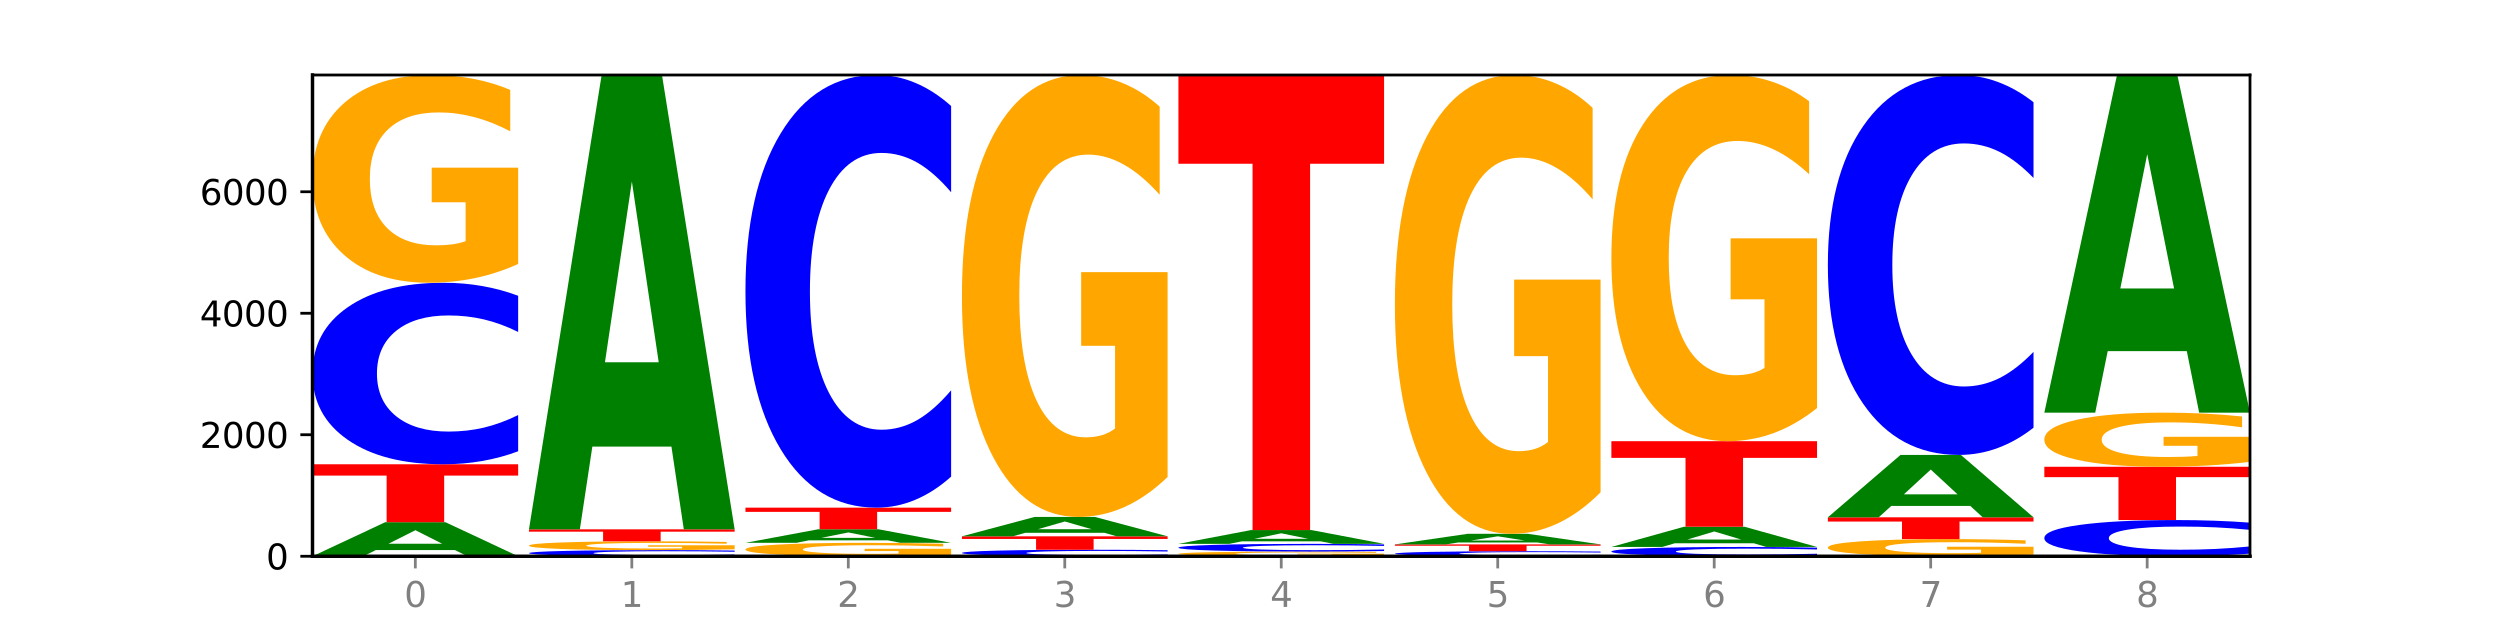
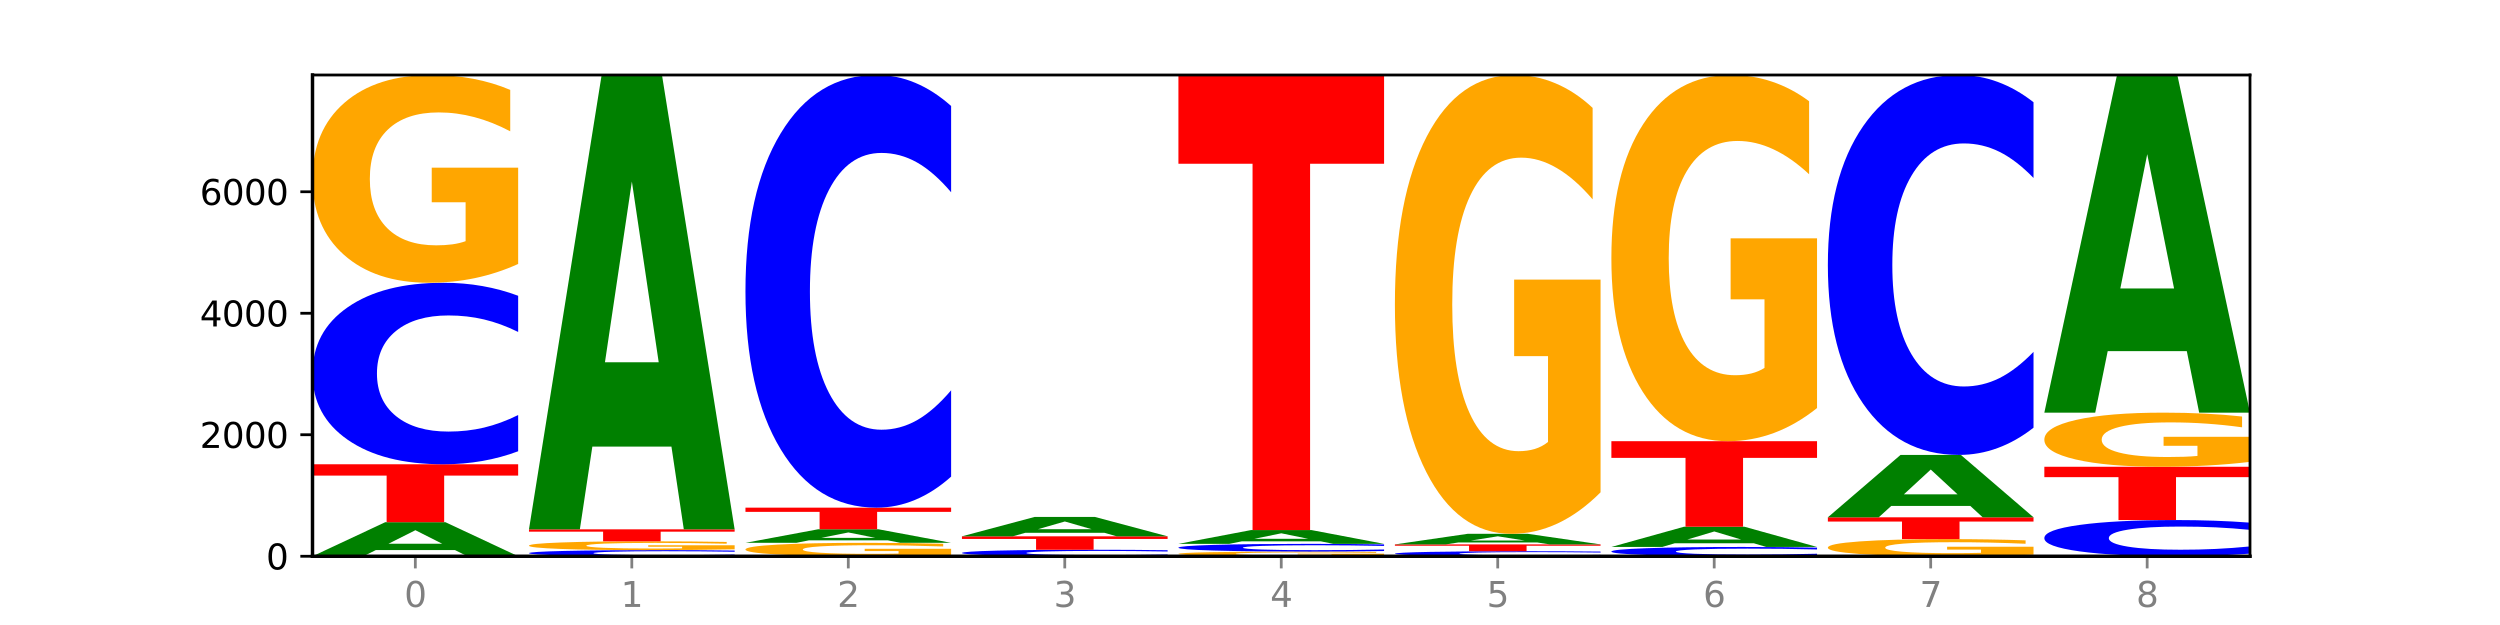
<svg xmlns="http://www.w3.org/2000/svg" xmlns:xlink="http://www.w3.org/1999/xlink" width="720pt" height="180pt" viewBox="0 0 720 180" version="1.1">
  <defs>
    <style type="text/css">*{stroke-linejoin: round; stroke-linecap: butt}</style>
  </defs>
  <g id="figure_1">
    <g id="patch_1">
      <path d="M 0 180  L 720 180  L 720 0  L 0 0  z " style="fill: #ffffff" />
    </g>
    <g id="axes_1">
      <g id="patch_2">
        <path d="M 90 160.2  L 648 160.2  L 648 21.6  L 90 21.6  z " style="fill: #ffffff" />
      </g>
      <g id="line2d_1">
        <path d="M 90 160.2  L 648 160.2  " clip-path="url(#pdedf52b88d)" style="fill: none; stroke: #000000; stroke-width: 0.5; stroke-linecap: square" />
      </g>
      <g id="patch_3">
        <path d="M 131.028 158.415  L 108.249 158.415  L 104.653 160.2  L 90 160.2  L 110.926 150.402  L 128.303 150.402  L 149.229 160.2  L 134.588 160.2  L 131.028 158.415  z M 111.882 156.597  L 127.359 156.597  L 119.633 152.7  L 111.882 156.597  z " clip-path="url(#pdedf52b88d)" style="fill: #008000" />
      </g>
      <g id="patch_4">
        <path d="M 90 133.712  L 149.229 133.712  L 149.229 136.967  L 127.92 136.967  L 127.92 150.402  L 111.35 150.402  L 111.35 136.967  L 90 136.967  L 90 133.712  z " clip-path="url(#pdedf52b88d)" style="fill: #ff0000" />
      </g>
      <g id="patch_5">
        <path d="M 149.229 129.965  Q 144.275 131.822 138.917 132.761  Q 133.56 133.712 127.725 133.712  Q 110.325 133.712 100.163 126.671  Q 90 119.63 90 107.589  Q 90 95.506 100.163 88.476  Q 110.325 81.435 127.725 81.435  Q 133.56 81.435 138.917 82.385  Q 144.275 83.325 149.229 85.182  L 149.229 95.603  Q 144.23 93.141 139.38 91.996  Q 134.53 90.851 129.173 90.851  Q 119.562 90.851 114.056 95.311  Q 108.564 99.76 108.564 107.589  Q 108.564 115.386 114.056 119.846  Q 119.562 124.295 129.173 124.295  Q 134.53 124.295 139.38 123.151  Q 144.23 121.995 149.229 119.533  L 149.229 129.965  z " clip-path="url(#pdedf52b88d)" style="fill: #0000ff" />
      </g>
      <g id="patch_6">
        <path d="M 149.229 76.021  Q 143.256 78.728 136.831 80.088  Q 130.406 81.435 123.557 81.435  Q 108.079 81.435 99.04 73.376  Q 90 65.317 90 51.536  Q 90 37.594 99.199 29.597  Q 108.411 21.6 124.433 21.6  Q 130.605 21.6 136.26 22.688  Q 141.928 23.763 146.946 25.889  L 146.946 37.816  Q 141.769 35.085 136.645 33.738  Q 131.521 32.378 126.371 32.378  Q 116.84 32.378 111.677 37.347  Q 106.513 42.303 106.513 51.536  Q 106.513 60.682 111.491 65.676  Q 116.469 70.657 125.628 70.657  Q 128.123 70.657 130.26 70.373  Q 132.397 70.076 134.097 69.458  L 134.097 58.26  L 124.34 58.26  L 124.34 48.285  L 149.229 48.285  L 149.229 76.021  z " clip-path="url(#pdedf52b88d)" style="fill: #ffa600" />
      </g>
      <g id="patch_7">
        <path d="M 211.575 160.073  Q 206.621 160.136 201.264 160.168  Q 195.906 160.2 190.071 160.2  Q 172.671 160.2 162.509 159.962  Q 152.346 159.724 152.346 159.317  Q 152.346 158.909 162.509 158.671  Q 172.671 158.433 190.071 158.433  Q 195.906 158.433 201.264 158.465  Q 206.621 158.497 211.575 158.56  L 211.575 158.912  Q 206.576 158.829 201.726 158.79  Q 196.876 158.751 191.519 158.751  Q 181.909 158.751 176.402 158.902  Q 170.91 159.052 170.91 159.317  Q 170.91 159.581 176.402 159.731  Q 181.909 159.882 191.519 159.882  Q 196.876 159.882 201.726 159.843  Q 206.576 159.804 211.575 159.721  L 211.575 160.073  z " clip-path="url(#pdedf52b88d)" style="fill: #0000ff" />
      </g>
      <g id="patch_8">
        <path d="M 211.575 158.203  Q 205.602 158.318 199.177 158.376  Q 192.753 158.433 185.903 158.433  Q 170.426 158.433 161.386 158.091  Q 152.346 157.75 152.346 157.165  Q 152.346 156.574 161.545 156.235  Q 170.758 155.896 186.779 155.896  Q 192.952 155.896 198.607 155.942  Q 204.275 155.988 209.292 156.078  L 209.292 156.584  Q 204.115 156.468 198.992 156.411  Q 193.868 156.353 188.717 156.353  Q 179.187 156.353 174.023 156.564  Q 168.859 156.774 168.859 157.165  Q 168.859 157.553 173.837 157.765  Q 178.815 157.976 187.974 157.976  Q 190.47 157.976 192.607 157.964  Q 194.744 157.951 196.443 157.925  L 196.443 157.45  L 186.686 157.45  L 186.686 157.027  L 211.575 157.027  L 211.575 158.203  z " clip-path="url(#pdedf52b88d)" style="fill: #ffa600" />
      </g>
      <g id="patch_9">
        <path d="M 152.346 152.449  L 211.575 152.449  L 211.575 153.122  L 190.267 153.122  L 190.267 155.896  L 173.696 155.896  L 173.696 153.122  L 152.346 153.122  L 152.346 152.449  z " clip-path="url(#pdedf52b88d)" style="fill: #ff0000" />
      </g>
      <g id="patch_10">
        <path d="M 193.374 128.613  L 170.596 128.613  L 166.999 152.449  L 152.346 152.449  L 173.272 21.6  L 190.65 21.6  L 211.575 152.449  L 196.935 152.449  L 193.374 128.613  z M 174.229 104.327  L 189.705 104.327  L 181.979 52.279  L 174.229 104.327  z " clip-path="url(#pdedf52b88d)" style="fill: #008000" />
      </g>
      <g id="patch_11">
        <path d="M 273.922 159.85  Q 267.948 160.025 261.524 160.113  Q 255.099 160.2 248.25 160.2  Q 232.772 160.2 223.732 159.679  Q 214.693 159.158 214.693 158.268  Q 214.693 157.367 223.892 156.85  Q 233.104 156.333 249.126 156.333  Q 255.298 156.333 260.953 156.404  Q 266.621 156.473 271.639 156.611  L 271.639 157.381  Q 266.462 157.205 261.338 157.118  Q 256.214 157.03 251.064 157.03  Q 241.533 157.03 236.369 157.351  Q 231.206 157.671 231.206 158.268  Q 231.206 158.859 236.184 159.182  Q 241.161 159.504 250.32 159.504  Q 252.816 159.504 254.953 159.485  Q 257.09 159.466 258.789 159.426  L 258.789 158.702  L 249.033 158.702  L 249.033 158.058  L 273.922 158.058  L 273.922 159.85  z " clip-path="url(#pdedf52b88d)" style="fill: #ffa600" />
      </g>
      <g id="patch_12">
        <path d="M 255.721 155.623  L 232.942 155.623  L 229.346 156.333  L 214.693 156.333  L 235.618 152.432  L 252.996 152.432  L 273.922 156.333  L 259.281 156.333  L 255.721 155.623  z M 236.575 154.899  L 252.051 154.899  L 244.325 153.347  L 236.575 154.899  z " clip-path="url(#pdedf52b88d)" style="fill: #008000" />
      </g>
      <g id="patch_13">
        <path d="M 214.693 146.204  L 273.922 146.204  L 273.922 147.418  L 252.613 147.418  L 252.613 152.432  L 236.043 152.432  L 236.043 147.418  L 214.693 147.418  L 214.693 146.204  z " clip-path="url(#pdedf52b88d)" style="fill: #ff0000" />
      </g>
      <g id="patch_14">
        <path d="M 273.922 137.272  Q 268.967 141.699 263.61 143.938  Q 258.253 146.204 252.418 146.204  Q 235.018 146.204 224.855 129.422  Q 214.693 112.64 214.693 83.94  Q 214.693 55.138 224.855 38.382  Q 235.018 21.6 252.418 21.6  Q 258.253 21.6 263.61 23.865  Q 268.967 26.104 273.922 30.532  L 273.922 55.37  Q 268.923 49.501 264.073 46.773  Q 259.223 44.045 253.865 44.045  Q 244.255 44.045 238.748 54.675  Q 233.257 65.279 233.257 83.94  Q 233.257 102.524 238.748 113.154  Q 244.255 123.759 253.865 123.759  Q 259.223 123.759 264.073 121.031  Q 268.923 118.276 273.922 112.408  L 273.922 137.272  z " clip-path="url(#pdedf52b88d)" style="fill: #0000ff" />
      </g>
      <g id="patch_15">
        <path d="M 336.268 160.066  Q 331.314 160.132 325.956 160.166  Q 320.599 160.2 314.764 160.2  Q 297.364 160.2 287.202 159.948  Q 277.039 159.696 277.039 159.265  Q 277.039 158.832 287.202 158.58  Q 297.364 158.328 314.764 158.328  Q 320.599 158.328 325.956 158.362  Q 331.314 158.396 336.268 158.462  L 336.268 158.835  Q 331.269 158.747 326.419 158.706  Q 321.569 158.665 316.212 158.665  Q 306.601 158.665 301.095 158.825  Q 295.603 158.984 295.603 159.265  Q 295.603 159.544 301.095 159.703  Q 306.601 159.863 316.212 159.863  Q 321.569 159.863 326.419 159.822  Q 331.269 159.78 336.268 159.692  L 336.268 160.066  z " clip-path="url(#pdedf52b88d)" style="fill: #0000ff" />
      </g>
      <g id="patch_16">
        <path d="M 277.039 154.461  L 336.268 154.461  L 336.268 155.216  L 314.959 155.216  L 314.959 158.328  L 298.389 158.328  L 298.389 155.216  L 277.039 155.216  L 277.039 154.461  z " clip-path="url(#pdedf52b88d)" style="fill: #ff0000" />
      </g>
      <g id="patch_17">
        <path d="M 318.067 153.445  L 295.289 153.445  L 291.692 154.461  L 277.039 154.461  L 297.965 148.88  L 315.342 148.88  L 336.268 154.461  L 321.627 154.461  L 318.067 153.445  z M 298.922 152.409  L 314.398 152.409  L 306.672 150.189  L 298.922 152.409  z " clip-path="url(#pdedf52b88d)" style="fill: #008000" />
      </g>
      <g id="patch_18">
-         <path d="M 336.268 137.364  Q 330.295 143.122 323.87 146.015  Q 317.445 148.88 310.596 148.88  Q 295.118 148.88 286.079 131.738  Q 277.039 114.595 277.039 85.28  Q 277.039 55.622 286.238 38.611  Q 295.45 21.6 311.472 21.6  Q 317.645 21.6 323.299 23.914  Q 328.967 26.201 333.985 30.723  L 333.985 56.095  Q 328.808 50.285 323.684 47.419  Q 318.561 44.527 313.41 44.527  Q 303.879 44.527 298.716 55.096  Q 293.552 65.639 293.552 85.28  Q 293.552 104.736 298.53 115.358  Q 303.508 125.954 312.667 125.954  Q 315.162 125.954 317.299 125.349  Q 319.437 124.718 321.136 123.403  L 321.136 99.583  L 311.379 99.583  L 311.379 78.365  L 336.268 78.365  L 336.268 137.364  z " clip-path="url(#pdedf52b88d)" style="fill: #ffa600" />
-       </g>
+         </g>
      <g id="patch_19">
        <path d="M 398.615 160.078  Q 392.641 160.139 386.217 160.17  Q 379.792 160.2 372.942 160.2  Q 357.465 160.2 348.425 160.019  Q 339.385 159.837 339.385 159.527  Q 339.385 159.213 348.584 159.033  Q 357.797 158.853 373.818 158.853  Q 379.991 158.853 385.646 158.877  Q 391.314 158.902 396.331 158.949  L 396.331 159.218  Q 391.154 159.156 386.031 159.126  Q 380.907 159.096 375.757 159.096  Q 366.226 159.096 361.062 159.207  Q 355.898 159.319 355.898 159.527  Q 355.898 159.733 360.876 159.845  Q 365.854 159.957 375.013 159.957  Q 377.509 159.957 379.646 159.951  Q 381.783 159.944 383.482 159.93  L 383.482 159.678  L 373.726 159.678  L 373.726 159.454  L 398.615 159.454  L 398.615 160.078  z " clip-path="url(#pdedf52b88d)" style="fill: #ffa600" />
      </g>
      <g id="patch_20">
        <path d="M 398.615 158.694  Q 393.66 158.773 388.303 158.812  Q 382.945 158.853 377.111 158.853  Q 359.71 158.853 349.548 158.554  Q 339.385 158.254 339.385 157.743  Q 339.385 157.229 349.548 156.93  Q 359.71 156.631 377.111 156.631  Q 382.945 156.631 388.303 156.671  Q 393.66 156.711 398.615 156.79  L 398.615 157.233  Q 393.615 157.128 388.765 157.08  Q 383.915 157.031 378.558 157.031  Q 368.948 157.031 363.441 157.221  Q 357.95 157.41 357.95 157.743  Q 357.95 158.074 363.441 158.264  Q 368.948 158.453 378.558 158.453  Q 383.915 158.453 388.765 158.404  Q 393.615 158.355 398.615 158.25  L 398.615 158.694  z " clip-path="url(#pdedf52b88d)" style="fill: #0000ff" />
      </g>
      <g id="patch_21">
        <path d="M 380.413 155.907  L 357.635 155.907  L 354.038 156.631  L 339.385 156.631  L 360.311 152.659  L 377.689 152.659  L 398.615 156.631  L 383.974 156.631  L 380.413 155.907  z M 361.268 155.17  L 376.744 155.17  L 369.018 153.591  L 361.268 155.17  z " clip-path="url(#pdedf52b88d)" style="fill: #008000" />
      </g>
      <g id="patch_22">
        <path d="M 339.385 21.6  L 398.615 21.6  L 398.615 47.16  L 377.306 47.16  L 377.306 152.659  L 360.735 152.659  L 360.735 47.16  L 339.385 47.16  L 339.385 21.6  z " clip-path="url(#pdedf52b88d)" style="fill: #ff0000" />
      </g>
      <g id="patch_23">
        <path d="M 460.961 160.096  Q 456.006 160.148 450.649 160.174  Q 445.292 160.2 439.457 160.2  Q 422.057 160.2 411.894 160.004  Q 401.732 159.809 401.732 159.474  Q 401.732 159.139 411.894 158.943  Q 422.057 158.748 439.457 158.748  Q 445.292 158.748 450.649 158.774  Q 456.006 158.8 460.961 158.852  L 460.961 159.141  Q 455.962 159.073 451.112 159.041  Q 446.262 159.009 440.904 159.009  Q 431.294 159.009 425.788 159.133  Q 420.296 159.257 420.296 159.474  Q 420.296 159.691 425.788 159.815  Q 431.294 159.938 440.904 159.938  Q 446.262 159.938 451.112 159.907  Q 455.962 159.875 460.961 159.806  L 460.961 160.096  z " clip-path="url(#pdedf52b88d)" style="fill: #0000ff" />
      </g>
      <g id="patch_24">
        <path d="M 401.732 156.788  L 460.961 156.788  L 460.961 157.171  L 439.652 157.171  L 439.652 158.748  L 423.082 158.748  L 423.082 157.171  L 401.732 157.171  L 401.732 156.788  z " clip-path="url(#pdedf52b88d)" style="fill: #ff0000" />
      </g>
      <g id="patch_25">
        <path d="M 442.76 156.234  L 419.981 156.234  L 416.385 156.788  L 401.732 156.788  L 422.658 153.744  L 440.035 153.744  L 460.961 156.788  L 446.32 156.788  L 442.76 156.234  z M 423.614 155.669  L 439.091 155.669  L 431.365 154.458  L 423.614 155.669  z " clip-path="url(#pdedf52b88d)" style="fill: #008000" />
      </g>
      <g id="patch_26">
        <path d="M 460.961 141.788  Q 454.988 147.766 448.563 150.769  Q 442.138 153.744 435.289 153.744  Q 419.811 153.744 410.772 135.947  Q 401.732 118.149 401.732 87.713  Q 401.732 56.922 410.931 39.261  Q 420.143 21.6 436.165 21.6  Q 442.337 21.6 447.992 24.002  Q 453.66 26.377 458.678 31.072  L 458.678 57.413  Q 453.501 51.381 448.377 48.406  Q 443.253 45.403 438.103 45.403  Q 428.572 45.403 423.408 56.376  Q 418.245 67.322 418.245 87.713  Q 418.245 107.913 423.223 118.941  Q 428.2 129.941 437.36 129.941  Q 439.855 129.941 441.992 129.313  Q 444.129 128.658 445.828 127.293  L 445.828 102.563  L 436.072 102.563  L 436.072 80.534  L 460.961 80.534  L 460.961 141.788  z " clip-path="url(#pdedf52b88d)" style="fill: #ffa600" />
      </g>
      <g id="patch_27">
        <path d="M 523.307 160.008  Q 518.353 160.103 512.996 160.151  Q 507.638 160.2 501.803 160.2  Q 484.403 160.2 474.241 159.839  Q 464.078 159.479 464.078 158.862  Q 464.078 158.244 474.241 157.884  Q 484.403 157.523 501.803 157.523  Q 507.638 157.523 512.996 157.572  Q 518.353 157.62 523.307 157.715  L 523.307 158.249  Q 518.308 158.123 513.458 158.064  Q 508.608 158.005 503.251 158.005  Q 493.641 158.005 488.134 158.234  Q 482.642 158.462 482.642 158.862  Q 482.642 159.262 488.134 159.49  Q 493.641 159.718 503.251 159.718  Q 508.608 159.718 513.458 159.659  Q 518.308 159.6 523.307 159.474  L 523.307 160.008  z " clip-path="url(#pdedf52b88d)" style="fill: #0000ff" />
      </g>
      <g id="patch_28">
        <path d="M 505.106 156.462  L 482.328 156.462  L 478.731 157.523  L 464.078 157.523  L 485.004 151.697  L 502.382 151.697  L 523.307 157.523  L 508.667 157.523  L 505.106 156.462  z M 485.961 155.381  L 501.437 155.381  L 493.711 153.063  L 485.961 155.381  z " clip-path="url(#pdedf52b88d)" style="fill: #008000" />
      </g>
      <g id="patch_29">
        <path d="M 464.078 127.063  L 523.307 127.063  L 523.307 131.868  L 501.999 131.868  L 501.999 151.697  L 485.428 151.697  L 485.428 131.868  L 464.078 131.868  L 464.078 127.063  z " clip-path="url(#pdedf52b88d)" style="fill: #ff0000" />
      </g>
      <g id="patch_30">
        <path d="M 523.307 117.521  Q 517.334 122.292 510.909 124.689  Q 504.485 127.063 497.635 127.063  Q 482.158 127.063 473.118 112.859  Q 464.078 98.655 464.078 74.364  Q 464.078 49.79 473.277 35.695  Q 482.489 21.6 498.511 21.6  Q 504.684 21.6 510.338 23.517  Q 516.007 25.412 521.024 29.16  L 521.024 50.183  Q 515.847 45.368 510.723 42.993  Q 505.6 40.597 500.449 40.597  Q 490.918 40.597 485.755 49.355  Q 480.591 58.091 480.591 74.364  Q 480.591 90.486 485.569 99.287  Q 490.547 108.066 499.706 108.066  Q 502.201 108.066 504.339 107.565  Q 506.476 107.043 508.175 105.953  L 508.175 86.216  L 498.418 86.216  L 498.418 68.635  L 523.307 68.635  L 523.307 117.521  z " clip-path="url(#pdedf52b88d)" style="fill: #ffa600" />
      </g>
      <g id="patch_31">
        <path d="M 585.654 159.754  Q 579.68 159.977 573.256 160.089  Q 566.831 160.2 559.982 160.2  Q 544.504 160.2 535.464 159.536  Q 526.425 158.871 526.425 157.735  Q 526.425 156.585 535.624 155.926  Q 544.836 155.266 560.858 155.266  Q 567.03 155.266 572.685 155.356  Q 578.353 155.445 583.37 155.62  L 583.37 156.603  Q 578.194 156.378 573.07 156.267  Q 567.946 156.155 562.796 156.155  Q 553.265 156.155 548.101 156.565  Q 542.938 156.973 542.938 157.735  Q 542.938 158.489 547.915 158.901  Q 552.893 159.311 562.052 159.311  Q 564.548 159.311 566.685 159.288  Q 568.822 159.263 570.521 159.212  L 570.521 158.289  L 560.765 158.289  L 560.765 157.467  L 585.654 157.467  L 585.654 159.754  z " clip-path="url(#pdedf52b88d)" style="fill: #ffa600" />
      </g>
      <g id="patch_32">
        <path d="M 526.425 148.985  L 585.654 148.985  L 585.654 150.21  L 564.345 150.21  L 564.345 155.266  L 547.775 155.266  L 547.775 150.21  L 526.425 150.21  L 526.425 148.985  z " clip-path="url(#pdedf52b88d)" style="fill: #ff0000" />
      </g>
      <g id="patch_33">
        <path d="M 567.453 145.712  L 544.674 145.712  L 541.077 148.985  L 526.425 148.985  L 547.35 131.017  L 564.728 131.017  L 585.654 148.985  L 571.013 148.985  L 567.453 145.712  z M 548.307 142.377  L 563.783 142.377  L 556.057 135.23  L 548.307 142.377  z " clip-path="url(#pdedf52b88d)" style="fill: #008000" />
      </g>
      <g id="patch_34">
        <path d="M 585.654 123.174  Q 580.699 127.062 575.342 129.028  Q 569.985 131.017 564.15 131.017  Q 546.75 131.017 536.587 116.281  Q 526.425 101.544 526.425 76.343  Q 526.425 51.051 536.587 36.337  Q 546.75 21.6 564.15 21.6  Q 569.985 21.6 575.342 23.589  Q 580.699 25.555 585.654 29.443  L 585.654 51.254  Q 580.654 46.101 575.805 43.705  Q 570.955 41.309 565.597 41.309  Q 555.987 41.309 550.48 50.644  Q 544.989 59.956 544.989 76.343  Q 544.989 92.661 550.48 101.996  Q 555.987 111.308 565.597 111.308  Q 570.955 111.308 575.805 108.912  Q 580.654 106.494 585.654 101.341  L 585.654 123.174  z " clip-path="url(#pdedf52b88d)" style="fill: #0000ff" />
      </g>
      <g id="patch_35">
        <path d="M 648 159.453  Q 643.046 159.823 637.688 160.01  Q 632.331 160.2 626.496 160.2  Q 609.096 160.2 598.933 158.796  Q 588.771 157.391 588.771 154.99  Q 588.771 152.579 598.933 151.177  Q 609.096 149.773 626.496 149.773  Q 632.331 149.773 637.688 149.962  Q 643.046 150.15 648 150.52  L 648 152.599  Q 643.001 152.108 638.151 151.879  Q 633.301 151.651 627.944 151.651  Q 618.333 151.651 612.827 152.54  Q 607.335 153.428 607.335 154.99  Q 607.335 156.545 612.827 157.434  Q 618.333 158.322 627.944 158.322  Q 633.301 158.322 638.151 158.093  Q 643.001 157.863 648 157.372  L 648 159.453  z " clip-path="url(#pdedf52b88d)" style="fill: #0000ff" />
      </g>
      <g id="patch_36">
        <path d="M 588.771 134.429  L 648 134.429  L 648 137.421  L 626.691 137.421  L 626.691 149.773  L 610.121 149.773  L 610.121 137.421  L 588.771 137.421  L 588.771 134.429  z " clip-path="url(#pdedf52b88d)" style="fill: #ff0000" />
      </g>
      <g id="patch_37">
        <path d="M 648 133.019  Q 642.027 133.724 635.602 134.078  Q 629.177 134.429 622.328 134.429  Q 606.85 134.429 597.811 132.329  Q 588.771 130.23 588.771 126.64  Q 588.771 123.007 597.97 120.924  Q 607.182 118.84 623.204 118.84  Q 629.376 118.84 635.031 119.124  Q 640.699 119.404 645.717 119.958  L 645.717 123.065  Q 640.54 122.354 635.416 122.003  Q 630.292 121.648 625.142 121.648  Q 615.611 121.648 610.448 122.943  Q 605.284 124.234 605.284 126.64  Q 605.284 129.022 610.262 130.323  Q 615.24 131.621 624.399 131.621  Q 626.894 131.621 629.031 131.547  Q 631.168 131.47 632.868 131.309  L 632.868 128.391  L 623.111 128.391  L 623.111 125.793  L 648 125.793  L 648 133.019  z " clip-path="url(#pdedf52b88d)" style="fill: #ffa600" />
      </g>
      <g id="patch_38">
        <path d="M 629.799 101.126  L 607.02 101.126  L 603.424 118.84  L 588.771 118.84  L 609.697 21.6  L 627.074 21.6  L 648 118.84  L 633.359 118.84  L 629.799 101.126  z M 610.653 83.079  L 626.13 83.079  L 618.404 44.399  L 610.653 83.079  z " clip-path="url(#pdedf52b88d)" style="fill: #008000" />
      </g>
      <g id="matplotlib.axis_1">
        <g id="xtick_1">
          <g id="line2d_2">
            <defs>
              <path id="m16f76b9245" d="M 0 0  L 0 3.5  " style="stroke: #808080; stroke-width: 0.8" />
            </defs>
            <g>
              <use xlink:href="#m16f76b9245" x="119.615" y="160.2" style="fill: #808080; stroke: #808080; stroke-width: 0.8" />
            </g>
          </g>
          <g id="text_1">
            <g style="fill: #808080" transform="translate(116.433 174.798) scale(0.1 -0.1)">
              <defs>
                <path id="DejaVuSans-30" d="M 2034 4250  Q 1547 4250 1301 3770  Q 1056 3291 1056 2328  Q 1056 1369 1301 889  Q 1547 409 2034 409  Q 2525 409 2770 889  Q 3016 1369 3016 2328  Q 3016 3291 2770 3770  Q 2525 4250 2034 4250  z M 2034 4750  Q 2819 4750 3233 4129  Q 3647 3509 3647 2328  Q 3647 1150 3233 529  Q 2819 -91 2034 -91  Q 1250 -91 836 529  Q 422 1150 422 2328  Q 422 3509 836 4129  Q 1250 4750 2034 4750  z " transform="scale(0.016)" />
              </defs>
              <use xlink:href="#DejaVuSans-30" />
            </g>
          </g>
        </g>
        <g id="xtick_2">
          <g id="line2d_3">
            <g>
              <use xlink:href="#m16f76b9245" x="181.961" y="160.2" style="fill: #808080; stroke: #808080; stroke-width: 0.8" />
            </g>
          </g>
          <g id="text_2">
            <g style="fill: #808080" transform="translate(178.78 174.798) scale(0.1 -0.1)">
              <defs>
                <path id="DejaVuSans-31" d="M 794 531  L 1825 531  L 1825 4091  L 703 3866  L 703 4441  L 1819 4666  L 2450 4666  L 2450 531  L 3481 531  L 3481 0  L 794 0  L 794 531  z " transform="scale(0.016)" />
              </defs>
              <use xlink:href="#DejaVuSans-31" />
            </g>
          </g>
        </g>
        <g id="xtick_3">
          <g id="line2d_4">
            <g>
              <use xlink:href="#m16f76b9245" x="244.307" y="160.2" style="fill: #808080; stroke: #808080; stroke-width: 0.8" />
            </g>
          </g>
          <g id="text_3">
            <g style="fill: #808080" transform="translate(241.126 174.798) scale(0.1 -0.1)">
              <defs>
                <path id="DejaVuSans-32" d="M 1228 531  L 3431 531  L 3431 0  L 469 0  L 469 531  Q 828 903 1448 1529  Q 2069 2156 2228 2338  Q 2531 2678 2651 2914  Q 2772 3150 2772 3378  Q 2772 3750 2511 3984  Q 2250 4219 1831 4219  Q 1534 4219 1204 4116  Q 875 4013 500 3803  L 500 4441  Q 881 4594 1212 4672  Q 1544 4750 1819 4750  Q 2544 4750 2975 4387  Q 3406 4025 3406 3419  Q 3406 3131 3298 2873  Q 3191 2616 2906 2266  Q 2828 2175 2409 1742  Q 1991 1309 1228 531  z " transform="scale(0.016)" />
              </defs>
              <use xlink:href="#DejaVuSans-32" />
            </g>
          </g>
        </g>
        <g id="xtick_4">
          <g id="line2d_5">
            <g>
              <use xlink:href="#m16f76b9245" x="306.654" y="160.2" style="fill: #808080; stroke: #808080; stroke-width: 0.8" />
            </g>
          </g>
          <g id="text_4">
            <g style="fill: #808080" transform="translate(303.472 174.798) scale(0.1 -0.1)">
              <defs>
                <path id="DejaVuSans-33" d="M 2597 2516  Q 3050 2419 3304 2112  Q 3559 1806 3559 1356  Q 3559 666 3084 287  Q 2609 -91 1734 -91  Q 1441 -91 1130 -33  Q 819 25 488 141  L 488 750  Q 750 597 1062 519  Q 1375 441 1716 441  Q 2309 441 2620 675  Q 2931 909 2931 1356  Q 2931 1769 2642 2001  Q 2353 2234 1838 2234  L 1294 2234  L 1294 2753  L 1863 2753  Q 2328 2753 2575 2939  Q 2822 3125 2822 3475  Q 2822 3834 2567 4026  Q 2313 4219 1838 4219  Q 1578 4219 1281 4162  Q 984 4106 628 3988  L 628 4550  Q 988 4650 1302 4700  Q 1616 4750 1894 4750  Q 2613 4750 3031 4423  Q 3450 4097 3450 3541  Q 3450 3153 3228 2886  Q 3006 2619 2597 2516  z " transform="scale(0.016)" />
              </defs>
              <use xlink:href="#DejaVuSans-33" />
            </g>
          </g>
        </g>
        <g id="xtick_5">
          <g id="line2d_6">
            <g>
              <use xlink:href="#m16f76b9245" x="369" y="160.2" style="fill: #808080; stroke: #808080; stroke-width: 0.8" />
            </g>
          </g>
          <g id="text_5">
            <g style="fill: #808080" transform="translate(365.819 174.798) scale(0.1 -0.1)">
              <defs>
                <path id="DejaVuSans-34" d="M 2419 4116  L 825 1625  L 2419 1625  L 2419 4116  z M 2253 4666  L 3047 4666  L 3047 1625  L 3713 1625  L 3713 1100  L 3047 1100  L 3047 0  L 2419 0  L 2419 1100  L 313 1100  L 313 1709  L 2253 4666  z " transform="scale(0.016)" />
              </defs>
              <use xlink:href="#DejaVuSans-34" />
            </g>
          </g>
        </g>
        <g id="xtick_6">
          <g id="line2d_7">
            <g>
              <use xlink:href="#m16f76b9245" x="431.346" y="160.2" style="fill: #808080; stroke: #808080; stroke-width: 0.8" />
            </g>
          </g>
          <g id="text_6">
            <g style="fill: #808080" transform="translate(428.165 174.798) scale(0.1 -0.1)">
              <defs>
                <path id="DejaVuSans-35" d="M 691 4666  L 3169 4666  L 3169 4134  L 1269 4134  L 1269 2991  Q 1406 3038 1543 3061  Q 1681 3084 1819 3084  Q 2600 3084 3056 2656  Q 3513 2228 3513 1497  Q 3513 744 3044 326  Q 2575 -91 1722 -91  Q 1428 -91 1123 -41  Q 819 9 494 109  L 494 744  Q 775 591 1075 516  Q 1375 441 1709 441  Q 2250 441 2565 725  Q 2881 1009 2881 1497  Q 2881 1984 2565 2268  Q 2250 2553 1709 2553  Q 1456 2553 1204 2497  Q 953 2441 691 2322  L 691 4666  z " transform="scale(0.016)" />
              </defs>
              <use xlink:href="#DejaVuSans-35" />
            </g>
          </g>
        </g>
        <g id="xtick_7">
          <g id="line2d_8">
            <g>
              <use xlink:href="#m16f76b9245" x="493.693" y="160.2" style="fill: #808080; stroke: #808080; stroke-width: 0.8" />
            </g>
          </g>
          <g id="text_7">
            <g style="fill: #808080" transform="translate(490.511 174.798) scale(0.1 -0.1)">
              <defs>
                <path id="DejaVuSans-36" d="M 2113 2584  Q 1688 2584 1439 2293  Q 1191 2003 1191 1497  Q 1191 994 1439 701  Q 1688 409 2113 409  Q 2538 409 2786 701  Q 3034 994 3034 1497  Q 3034 2003 2786 2293  Q 2538 2584 2113 2584  z M 3366 4563  L 3366 3988  Q 3128 4100 2886 4159  Q 2644 4219 2406 4219  Q 1781 4219 1451 3797  Q 1122 3375 1075 2522  Q 1259 2794 1537 2939  Q 1816 3084 2150 3084  Q 2853 3084 3261 2657  Q 3669 2231 3669 1497  Q 3669 778 3244 343  Q 2819 -91 2113 -91  Q 1303 -91 875 529  Q 447 1150 447 2328  Q 447 3434 972 4092  Q 1497 4750 2381 4750  Q 2619 4750 2861 4703  Q 3103 4656 3366 4563  z " transform="scale(0.016)" />
              </defs>
              <use xlink:href="#DejaVuSans-36" />
            </g>
          </g>
        </g>
        <g id="xtick_8">
          <g id="line2d_9">
            <g>
              <use xlink:href="#m16f76b9245" x="556.039" y="160.2" style="fill: #808080; stroke: #808080; stroke-width: 0.8" />
            </g>
          </g>
          <g id="text_8">
            <g style="fill: #808080" transform="translate(552.858 174.798) scale(0.1 -0.1)">
              <defs>
                <path id="DejaVuSans-37" d="M 525 4666  L 3525 4666  L 3525 4397  L 1831 0  L 1172 0  L 2766 4134  L 525 4134  L 525 4666  z " transform="scale(0.016)" />
              </defs>
              <use xlink:href="#DejaVuSans-37" />
            </g>
          </g>
        </g>
        <g id="xtick_9">
          <g id="line2d_10">
            <g>
              <use xlink:href="#m16f76b9245" x="618.385" y="160.2" style="fill: #808080; stroke: #808080; stroke-width: 0.8" />
            </g>
          </g>
          <g id="text_9">
            <g style="fill: #808080" transform="translate(615.204 174.798) scale(0.1 -0.1)">
              <defs>
                <path id="DejaVuSans-38" d="M 2034 2216  Q 1584 2216 1326 1975  Q 1069 1734 1069 1313  Q 1069 891 1326 650  Q 1584 409 2034 409  Q 2484 409 2743 651  Q 3003 894 3003 1313  Q 3003 1734 2745 1975  Q 2488 2216 2034 2216  z M 1403 2484  Q 997 2584 770 2862  Q 544 3141 544 3541  Q 544 4100 942 4425  Q 1341 4750 2034 4750  Q 2731 4750 3128 4425  Q 3525 4100 3525 3541  Q 3525 3141 3298 2862  Q 3072 2584 2669 2484  Q 3125 2378 3379 2068  Q 3634 1759 3634 1313  Q 3634 634 3220 271  Q 2806 -91 2034 -91  Q 1263 -91 848 271  Q 434 634 434 1313  Q 434 1759 690 2068  Q 947 2378 1403 2484  z M 1172 3481  Q 1172 3119 1398 2916  Q 1625 2713 2034 2713  Q 2441 2713 2670 2916  Q 2900 3119 2900 3481  Q 2900 3844 2670 4047  Q 2441 4250 2034 4250  Q 1625 4250 1398 4047  Q 1172 3844 1172 3481  z " transform="scale(0.016)" />
              </defs>
              <use xlink:href="#DejaVuSans-38" />
            </g>
          </g>
        </g>
      </g>
      <g id="matplotlib.axis_2">
        <g id="ytick_1">
          <g id="line2d_11">
            <defs>
              <path id="m8a014e7f6f" d="M 0 0  L -3.5 0  " style="stroke: #000000; stroke-width: 0.8" />
            </defs>
            <g>
              <use xlink:href="#m8a014e7f6f" x="90" y="160.2" style="stroke: #000000; stroke-width: 0.8" />
            </g>
          </g>
          <g id="text_10">
            <g transform="translate(76.638 163.999) scale(0.1 -0.1)">
              <use xlink:href="#DejaVuSans-30" />
            </g>
          </g>
        </g>
        <g id="ytick_2">
          <g id="line2d_12">
            <g>
              <use xlink:href="#m8a014e7f6f" x="90" y="125.209" style="stroke: #000000; stroke-width: 0.8" />
            </g>
          </g>
          <g id="text_11">
            <g transform="translate(57.55 129.008) scale(0.1 -0.1)">
              <use xlink:href="#DejaVuSans-32" />
              <use xlink:href="#DejaVuSans-30" x="63.623" />
              <use xlink:href="#DejaVuSans-30" x="127.246" />
              <use xlink:href="#DejaVuSans-30" x="190.869" />
            </g>
          </g>
        </g>
        <g id="ytick_3">
          <g id="line2d_13">
            <g>
              <use xlink:href="#m8a014e7f6f" x="90" y="90.218" style="stroke: #000000; stroke-width: 0.8" />
            </g>
          </g>
          <g id="text_12">
            <g transform="translate(57.55 94.017) scale(0.1 -0.1)">
              <use xlink:href="#DejaVuSans-34" />
              <use xlink:href="#DejaVuSans-30" x="63.623" />
              <use xlink:href="#DejaVuSans-30" x="127.246" />
              <use xlink:href="#DejaVuSans-30" x="190.869" />
            </g>
          </g>
        </g>
        <g id="ytick_4">
          <g id="line2d_14">
            <g>
              <use xlink:href="#m8a014e7f6f" x="90" y="55.227" style="stroke: #000000; stroke-width: 0.8" />
            </g>
          </g>
          <g id="text_13">
            <g transform="translate(57.55 59.026) scale(0.1 -0.1)">
              <use xlink:href="#DejaVuSans-36" />
              <use xlink:href="#DejaVuSans-30" x="63.623" />
              <use xlink:href="#DejaVuSans-30" x="127.246" />
              <use xlink:href="#DejaVuSans-30" x="190.869" />
            </g>
          </g>
        </g>
      </g>
      <g id="patch_39">
        <path d="M 90 160.2  L 90 21.6  " style="fill: none; stroke: #000000; stroke-linejoin: miter; stroke-linecap: square" />
      </g>
      <g id="patch_40">
        <path d="M 648 160.2  L 648 21.6  " style="fill: none; stroke: #000000; stroke-width: 0.8; stroke-linejoin: miter; stroke-linecap: square" />
      </g>
      <g id="patch_41">
        <path d="M 90 160.2  L 648 160.2  " style="fill: none; stroke: #000000; stroke-linejoin: miter; stroke-linecap: square" />
      </g>
      <g id="patch_42">
        <path d="M 90 21.6  L 648 21.6  " style="fill: none; stroke: #000000; stroke-width: 0.8; stroke-linejoin: miter; stroke-linecap: square" />
      </g>
    </g>
  </g>
  <defs>
    <clipPath id="pdedf52b88d">
      <rect x="90" y="21.6" width="558" height="138.6" />
    </clipPath>
  </defs>
</svg>